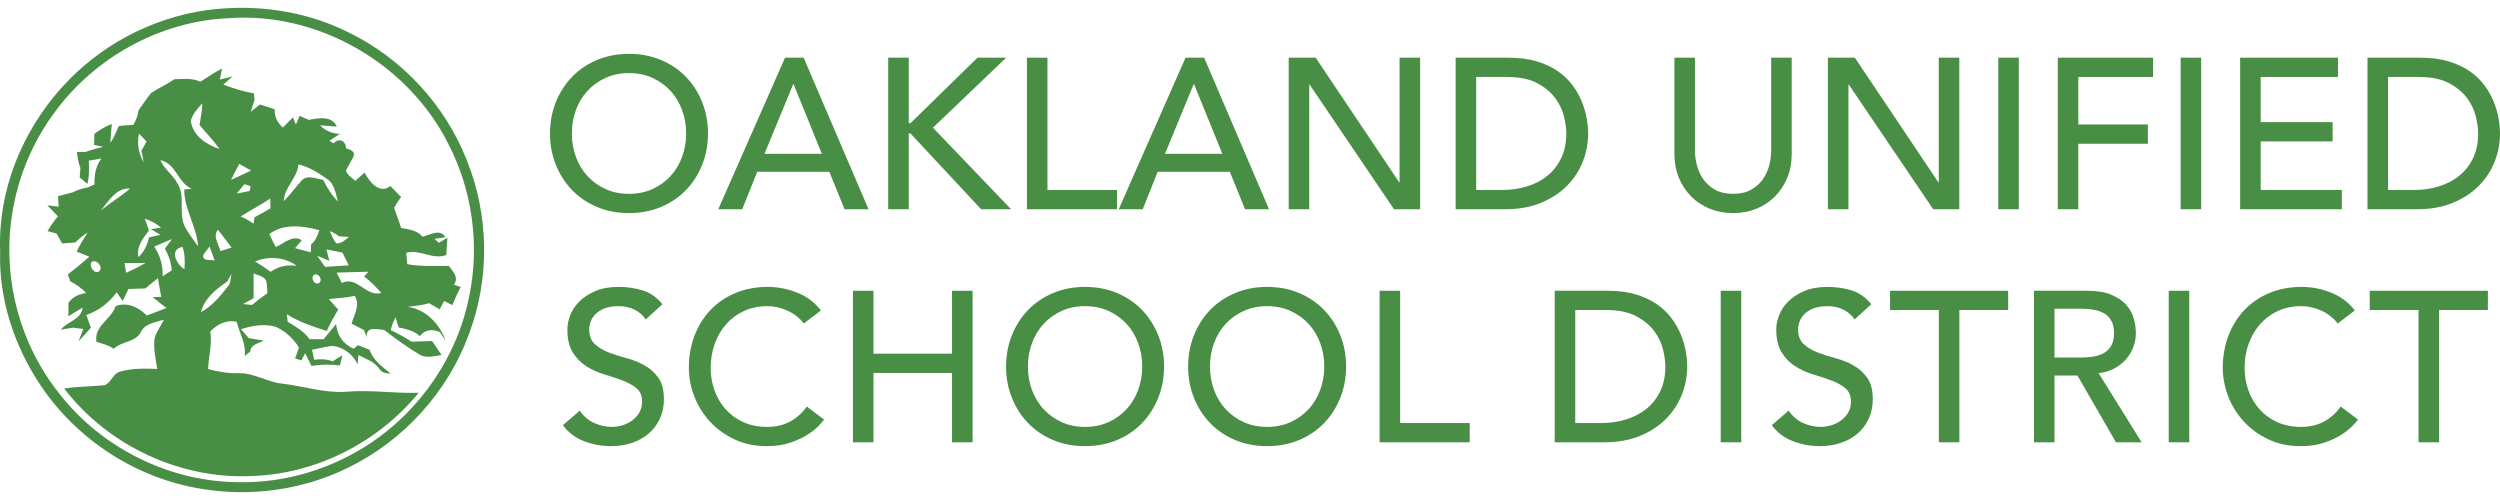
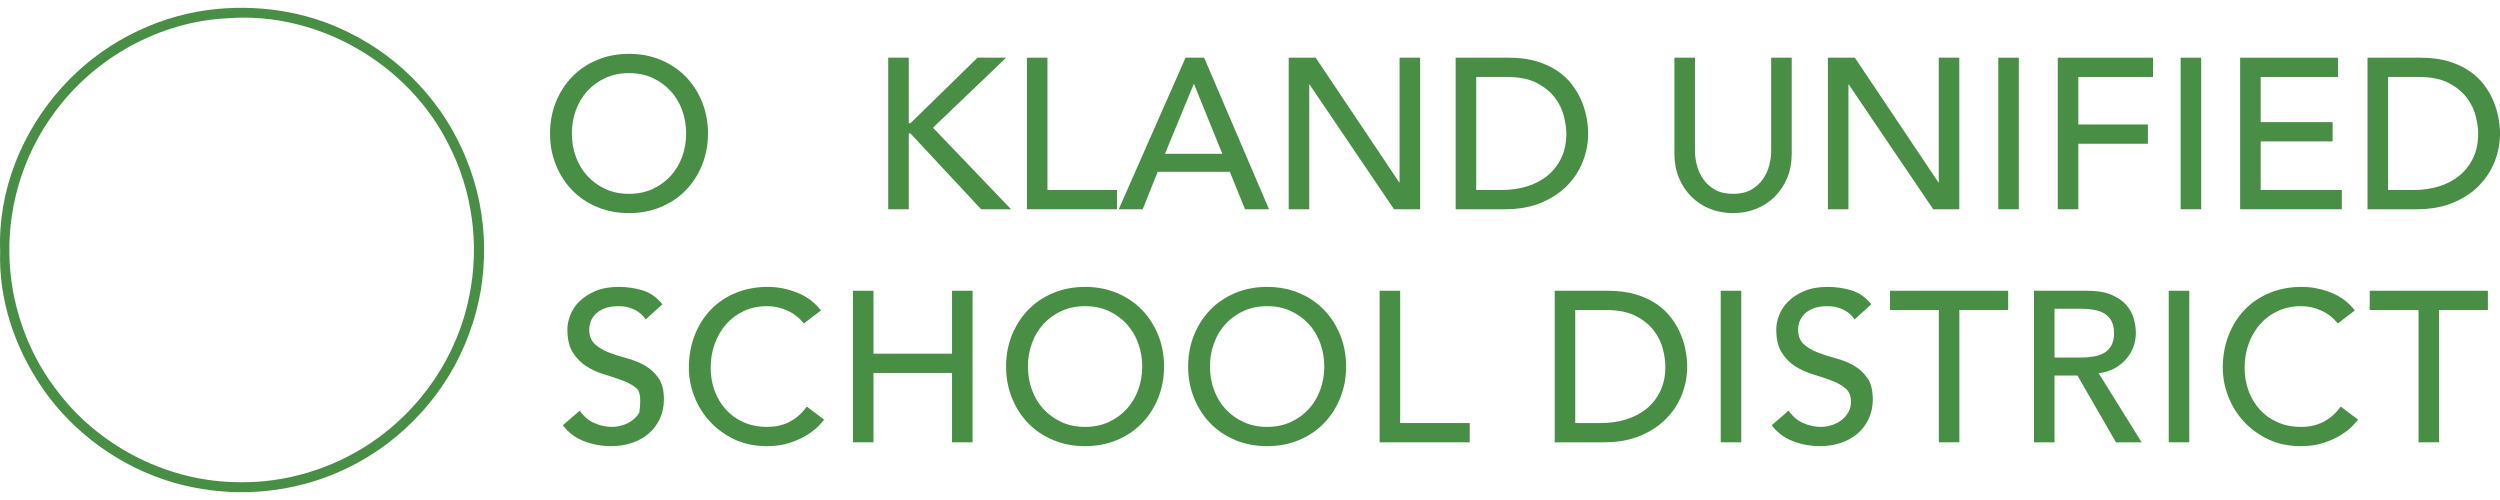
<svg xmlns="http://www.w3.org/2000/svg" version="1.1" x="0" y="0" width="800" height="160" viewBox="0, 0, 800, 160">
  <g id="Background">
    <rect x="0" y="0" width="800" height="160" fill="#000000" fill-opacity="0" />
  </g>
  <g id="#2fbf01ff">
    <path d="M66.446,3.215 C81.739,1.192 97.693,3.428 111.539,10.361 C128.654,18.679 142.435,33.579 149.39,51.29 C156.483,68.842 156.781,89.056 150.114,106.778 C143.362,125.406 129.048,141.136 111.209,149.752 C96.916,156.739 80.419,159.06 64.742,156.472 C43.942,153.235 24.814,140.923 13.088,123.467 C4.578,110.825 -0.491,95.617 0.052,80.291 C-0.715,61.057 7.07,41.95 19.936,27.807 C31.939,14.504 48.692,5.633 66.446,3.215 M72.985,5.835 C51.162,6.815 30.288,18.402 17.433,35.997 C7.113,49.863 1.98,67.468 3.14,84.7 C4.088,99.696 9.669,114.372 19.084,126.098 C32.695,143.511 54.464,154.268 76.585,154.3 C91.484,154.555 106.373,149.997 118.738,141.69 C134.831,130.922 146.514,113.637 150.199,94.594 C153.511,78.342 151.158,60.961 143.543,46.21 C130.699,20.426 101.783,3.631 72.985,5.835 z" fill="#498E45" />
-     <path d="M64.124,26.145 C66.414,24.697 68.661,23.174 71.057,21.896 C70.876,23.089 70.599,24.271 70.344,25.453 C71.707,25.144 73.059,24.814 74.412,24.452 C73.432,25.325 72.431,26.198 71.441,27.072 C74.614,28.265 77.863,29.298 81.217,29.862 C81.281,30.384 81.399,31.417 81.462,31.939 C81.154,32.897 80.536,34.814 80.227,35.784 C80.962,35.198 82.432,34.026 83.166,33.441 C84.764,33.92 86.34,34.431 87.906,34.996 C87.789,37.328 88.811,39.341 90.526,40.832 C91.58,39.735 92.645,38.649 93.732,37.573 C93.966,38.148 94.445,39.288 94.69,39.852 C94.988,39.16 95.574,37.775 95.872,37.094 C96.863,37.498 97.843,37.914 98.822,38.361 C101.985,37.775 106.118,36.913 107.79,40.512 C106.448,40.406 103.764,40.203 102.422,40.097 C104.094,41.833 106.203,42.738 108.738,42.823 C107.907,43.388 106.246,44.506 105.415,45.071 C105.766,45.273 106.448,45.656 106.789,45.859 C108.386,43.942 110.751,45.092 110.719,47.456 C112.018,47.925 113.829,48.351 113.094,50.193 C112.338,51.684 111.39,53.09 110.697,54.624 C111.187,56.104 112.636,56.85 113.701,57.872 C114.681,56.988 115.66,56.115 116.64,55.231 C118.184,58.096 121.39,62.292 124.926,59.534 C126.076,60.684 127.216,61.855 128.345,63.038 C127.546,64.145 126.811,65.274 126.119,66.446 C126.801,68.64 127.695,70.748 128.355,72.942 C130.805,73.411 133.51,73.656 135.204,75.754 C137.706,75.19 140.667,73.049 142.595,75.892 C141.711,76.031 139.943,76.308 139.059,76.446 C139.41,76.766 140.103,77.394 140.454,77.703 C141.136,77.288 142.499,76.468 143.17,76.052 C143.042,77.916 142.925,79.769 142.808,81.622 C138.367,83.231 134.405,79.641 129.996,80.909 C130.081,81.814 130.251,83.635 130.336,84.541 C134.735,85.339 139.176,85.052 143.617,85.105 C145.023,86.905 146.898,88.79 145.257,91.133 C145.801,91.303 146.898,91.655 147.441,91.825 C146.418,93.7 145.556,95.659 144.736,97.63 C143.862,97.193 142.989,96.746 142.116,96.32 C141.764,96.98 141.051,98.311 140.699,98.972 C139.56,98.322 138.431,97.683 137.302,97.033 C135.086,97.672 132.797,97.864 130.528,98.205 C136.279,98.961 140.699,103.679 142.563,108.962 C141.956,108.078 141.349,107.183 140.763,106.278 C138.367,105.245 136.013,105.383 134.33,107.566 C132.488,105.766 129.964,105.319 127.535,104.765 C127.301,103.956 126.811,102.337 126.577,101.528 C125.906,102.827 125.384,104.19 125.011,105.607 C127.312,106.725 129.559,107.939 131.7,109.334 C133.883,109.249 136.066,109.196 138.26,109.132 C139.272,110.612 140.305,112.082 141.296,113.605 C138.995,113.871 136.396,114.809 134.245,113.424 C130.262,111.124 126.566,108.333 122.892,105.575 C120.528,105.404 117.13,104.243 117.343,107.886 C117.056,107.119 116.757,106.363 116.459,105.607 C115.139,104.925 113.818,104.254 112.497,103.573 C113.307,100.676 115.362,97.608 113.52,94.68 C110.772,95.244 107.982,95.468 105.202,95.681 C106.192,96.831 107.204,97.96 108.237,99.078 C106.863,101.272 105.649,103.562 104.552,105.916 C100.132,104.499 95.734,103.04 91.772,100.558 C91.846,101.155 91.996,102.358 92.07,102.965 C94.637,104.52 97.278,106.011 99.057,108.525 C100.537,108.525 102.039,108.536 103.53,108.557 C104.872,106.927 106.235,105.309 107.566,103.668 C107.832,107.289 109.845,110.133 113.158,111.603 C113.498,111.315 114.191,110.74 114.531,110.453 C115.778,110.932 117.024,111.411 118.259,111.933 C119.441,115.309 122.317,117.354 124.979,119.495 C123.392,119.633 122.04,119.154 121.209,117.78 C119.612,115.618 116.949,114.819 114.67,113.626 C114.617,114.361 114.51,115.842 114.457,116.576 C112.902,113.424 110.005,111.102 106.448,110.687 C104.211,110.911 102.039,111.475 99.845,111.933 C100.015,112.721 100.367,114.308 100.537,115.107 C102.529,114.894 104.563,114.84 106.437,115.639 C107.47,114.99 108.514,114.329 109.547,113.669 C109.292,114.755 109.036,115.831 108.78,116.917 C105.745,116.598 102.678,116.555 99.664,117.109 C99.003,115.735 98.332,114.372 97.651,113.019 C97.353,113.605 96.746,114.755 96.437,115.341 C95.936,115.171 94.924,114.83 94.424,114.659 C94.903,113.52 95.308,112.359 95.659,111.187 C93.881,108.376 91.335,105.937 88.268,104.595 C84.594,103.509 80.685,104.169 77.128,105.362 C77.745,106.065 79.002,107.492 79.631,108.205 C81.228,108.44 82.826,108.717 84.413,109.004 C82.772,109.899 80.259,110.165 80.057,112.487 C79.609,112.849 78.736,113.573 78.299,113.935 C78.832,110.059 76.627,106.597 75.722,102.944 C72.41,102.284 69.555,103.711 67.308,106.054 C67.905,110.101 66.754,114.063 66.595,118.089 C69.896,119.005 73.283,119.516 76.712,119.431 C81.484,119.399 85.595,122.317 90.302,122.754 C97.086,123.552 103.732,125.81 110.623,125.374 C118.408,124.649 126.183,125.949 133.979,125.693 C121.049,141.519 101.304,151.605 80.823,152.319 C57.744,153.49 34.559,142.638 20.522,124.309 C24.856,123.67 29.244,123.691 33.59,123.254 C35.634,122.328 36.22,119.377 38.606,118.866 C42.397,117.812 46.412,117.908 50.31,118.057 C49.799,114.755 48.99,111.39 49.512,108.046 C50.172,105.979 51.525,104.233 52.451,102.294 C49.895,103.104 46.593,103.445 45.166,106.043 C43.579,109.59 38.968,109.111 36.391,111.613 C34.75,110.431 32.769,109.995 30.884,109.398 C29.968,104.307 35.57,102.294 36.998,97.97 C40.693,96.543 44.368,98.311 46.966,100.953 C49.075,100.175 51.194,99.398 53.271,98.546 C51.77,97.395 50.278,96.256 48.819,95.074 C49.512,95.052 50.896,95.01 51.588,94.999 C51.216,93.007 50.854,91.016 50.523,89.024 C49.171,90.111 47.818,91.208 46.476,92.305 C44.676,92.358 42.887,92.422 41.098,92.475 C40.491,93.753 39.884,95.042 39.287,96.32 C38.798,95.627 37.828,94.243 37.338,93.551 C34.836,96.895 31.598,99.451 27.615,100.803 C28.105,102.156 28.595,103.509 29.095,104.872 C27.806,106.352 26.486,107.801 25.112,109.217 C25.506,108.227 26.273,106.267 26.667,105.277 C25.836,105.17 24.196,104.957 23.365,104.851 C22.066,105.064 20.777,105.277 19.478,105.49 C21.533,102.848 26.177,102.177 26.443,98.428 C24.899,99.323 23.387,100.271 21.874,101.229 C21.885,100.143 21.906,97.97 21.917,96.884 C23.248,94.967 25.314,94.094 27.572,93.764 C26.134,92.209 24.366,91.005 22.492,90.025 C22.3,89.482 21.896,88.385 21.693,87.831 C24.047,86 26.347,84.114 28.595,82.155 C27.242,81.601 25.889,81.058 24.526,80.515 C25.538,78.395 26.763,76.382 28.041,74.412 C26.624,75.317 25.314,76.361 24.132,77.565 C22.716,77.692 21.299,77.82 19.893,77.916 C19.286,76.851 18.679,75.797 18.072,74.732 C17.359,74.54 15.931,74.146 15.207,73.954 C16.187,72.282 17.295,70.695 18.541,69.215 C17.39,68.054 16.262,66.872 15.133,65.69 C16.049,65.796 17.859,66.03 18.764,66.137 C18.711,65.306 18.615,63.623 18.562,62.782 C20.117,62.377 21.683,61.983 23.237,61.568 C24.76,60.758 26.411,60.269 28.105,59.97 C28.818,59.651 29.542,59.331 30.256,59.001 C30.128,56.051 30.618,53.09 32.461,50.705 C31.119,50.96 29.777,51.195 28.424,51.418 C28.499,53.9 28.637,56.413 27.945,58.841 C27.338,58.32 26.113,57.286 25.506,56.775 C25.559,56.008 25.666,54.496 25.73,53.74 C25.069,52.1 24.792,50.364 24.611,48.617 C25.304,48.617 26.688,48.628 27.391,48.628 C29.223,47.936 31.119,47.446 33.025,46.966 C32.301,46.817 30.842,46.53 30.118,46.381 C30.128,45.497 30.171,43.718 30.192,42.834 C31.917,41.567 33.739,40.416 35.773,39.671 C35.592,41.663 35.432,43.654 35.283,45.646 C36.54,44.07 37.168,42.163 37.999,40.363 C39.543,40.054 41.13,40.065 42.695,39.969 C43.441,38.531 44.165,37.072 44.25,35.422 C45.646,33.536 46.87,31.524 48.383,29.724 C50.779,28.158 53.42,26.987 55.785,25.368 C58.596,25.282 61.483,24.91 64.124,26.145 M61.046,38.723 C61.727,43.462 66.03,46.263 70.216,47.68 C68.352,44.911 65.945,42.578 63.858,40.001 C64.22,37.69 64.688,35.379 64.752,33.036 C63.24,34.719 61.61,36.455 61.046,38.723 M44.485,42.76 C43.782,45.923 44.346,49.086 45.944,51.897 C45.784,50.662 45.507,49.437 45.262,48.223 C45.805,47.243 46.349,46.263 46.892,45.273 C46.093,44.432 45.284,43.601 44.485,42.76 M56.669,58.49 C59.502,62.633 56.999,67.969 59.076,72.346 C60.205,74.7 61.941,76.691 63.389,78.843 C62.984,72.474 58.937,67.031 58.948,60.641 C59.544,60.588 60.748,60.471 61.355,60.418 C56.85,58.511 56.466,52.387 51.333,51.237 C52.451,54.038 55.241,55.817 56.669,58.49 M73.943,57.563 C76.095,56.616 78.214,55.593 80.333,54.571 C79.077,53.857 77.82,53.154 76.563,52.441 C75.658,54.134 74.774,55.838 73.943,57.563 M95.51,52.622 C95.105,57.052 90.984,59.875 90.813,64.358 C92.954,62.26 94.637,59.768 96.682,57.606 C98.535,55.806 101.219,57.308 103.391,57.521 C104.669,60.056 106.16,62.484 108.163,64.507 C107.385,62.026 107.119,58.959 104.808,57.361 C101.943,55.38 98.961,53.389 95.51,52.622 M78.203,58.937 C77.383,59.938 76.574,60.95 75.754,61.951 C77.149,61.664 78.544,61.387 79.939,61.11 C80.003,60.727 80.12,59.96 80.184,59.576 C79.684,59.417 78.693,59.097 78.203,58.937 M32.184,67.457 C35.198,64.891 38.659,62.931 41.63,60.322 C37.051,60.098 34.74,64.443 32.184,67.457 M76.968,69.311 C78.47,69.843 79.865,70.599 81.1,71.611 C81.196,71.089 81.367,70.056 81.452,69.545 C83.177,68.608 84.881,67.649 86.564,66.648 C86.532,65.604 86.5,64.571 86.479,63.528 C83.411,65.636 80.078,67.287 76.968,69.311 M46.317,69.96 C46.785,71.228 47.275,72.484 47.648,73.794 C45.71,76.287 43.643,78.875 44.272,82.272 C46.167,80.611 47.126,78.342 47.69,75.956 C48.596,75.754 50.417,75.349 51.333,75.147 C50.566,74.689 49.043,73.794 48.287,73.336 C49.107,73.209 50.736,72.953 51.557,72.836 C50.023,71.526 48.212,70.621 46.317,69.96 M86.191,74.881 C86.819,76.287 87.512,77.671 88.247,79.045 C90.994,77.905 93.455,75.04 96.596,76.872 C96.053,77.511 94.956,78.768 94.413,79.407 C96.096,79.876 97.789,80.312 99.493,80.749 C99.504,80.121 99.536,78.853 99.547,78.225 C101.006,77.085 101.591,75.317 102.209,73.656 C96.916,72.261 90.888,71.398 86.191,74.881 M70.535,80.344 C71.728,79.972 72.921,79.599 74.124,79.226 C72.665,77.33 71.217,75.424 69.758,73.517 C67.958,75.669 70.035,78.129 70.535,80.344 M105.543,73.975 C106.15,75.317 106.629,76.808 107.694,77.884 C109.323,77.98 110.463,76.723 111.656,75.818 C110.868,75.775 109.281,75.679 108.482,75.626 C107.598,74.913 106.608,74.359 105.543,73.975 M49.341,78.928 C51.269,81.739 52.153,84.977 52.046,88.396 C52.771,87.927 54.219,86.99 54.943,86.521 C54.815,84.04 53.985,81.708 52.749,79.567 C53.516,78.544 54.283,77.533 55.05,76.51 C53.122,77.266 51.226,78.076 49.341,78.928 M59.022,86.149 C59.182,83.763 59.225,81.313 58.426,79.024 C54.038,79.716 56.424,84.636 59.022,86.149 M65.018,81.654 C64.773,83.752 67.415,82.964 68.703,83.39 C68.171,81.878 67.596,80.376 67.063,78.875 C66.36,79.78 65.636,80.685 65.018,81.654 M104.456,79.801 C104.691,80.706 105.149,82.538 105.383,83.454 C104.073,82.9 102.795,82.368 101.485,81.835 C102.337,83.018 103.178,84.21 104.03,85.403 C106.544,85.211 109.068,85.094 111.592,84.913 C110.921,83.55 110.239,82.197 109.579,80.834 C107.864,80.493 106.16,80.142 104.456,79.801 M81.622,83.657 C83.316,84.711 84.988,85.797 86.606,86.979 C89.099,85.211 91.953,84.604 94.956,85.084 C91.239,82.219 85.872,81.878 81.622,83.657 M29.287,83.88 C28.36,85.297 30.299,87.981 31.854,86.734 C33.046,85.297 30.799,82.741 29.287,83.88 M39.852,84.21 C40.012,85.233 40.182,86.266 40.352,87.288 C42.482,86.362 44.559,85.318 46.572,84.136 C44.325,84.157 42.088,84.221 39.852,84.21 M107.726,87.256 C108.28,88.353 108.823,89.44 109.377,90.526 C114.404,88.215 117.024,95.127 122.029,93.732 C120.304,91.868 118.611,89.961 116.502,88.534 C116.843,88.14 117.535,87.342 117.886,86.947 C114.5,87.054 111.113,87.097 107.726,87.256 M72.687,90.111 C69.076,92.592 65.434,95.425 64.294,99.898 C67.926,97.949 70.514,94.69 73.038,91.527 C73.911,90.43 73.752,88.918 74.092,87.629 C73.624,88.449 73.155,89.28 72.687,90.111 M81.143,87.48 C81.122,90.132 81.164,92.773 81.154,95.425 C80.312,95.894 78.64,96.831 77.799,97.3 C78.502,97.363 79.918,97.513 80.632,97.576 C82.219,96.266 83.859,94.999 85.563,93.828 C85.456,92.486 85.51,91.101 85.147,89.791 C84.391,88.289 82.495,88.151 81.143,87.48 M100.431,87.959 C99.227,88.982 100.697,91.431 102.156,90.547 C103.413,89.535 101.858,87.15 100.431,87.959 z" fill="#498E45" />
    <path d="M201.28,68.192 Q195.732,68.192 191.074,66.24 Q186.417,64.287 183.094,60.863 Q179.772,57.438 177.889,52.78 Q176.005,48.123 176.005,42.711 Q176.005,37.3 177.889,32.643 Q179.772,27.985 183.094,24.56 Q186.417,21.135 191.074,19.183 Q195.732,17.231 201.28,17.231 Q206.828,17.231 211.486,19.183 Q216.144,21.135 219.466,24.56 Q222.788,27.985 224.671,32.643 Q226.555,37.3 226.555,42.711 Q226.555,48.123 224.671,52.78 Q222.788,57.438 219.466,60.863 Q216.144,64.287 211.486,66.24 Q206.828,68.192 201.28,68.192 z M201.28,62.027 Q205.458,62.027 208.815,60.486 Q212.171,58.945 214.568,56.342 Q216.966,53.739 218.267,50.212 Q219.568,46.684 219.568,42.711 Q219.568,38.739 218.267,35.211 Q216.966,31.684 214.568,29.081 Q212.171,26.478 208.815,24.937 Q205.458,23.396 201.28,23.396 Q197.102,23.396 193.746,24.937 Q190.389,26.478 187.992,29.081 Q185.595,31.684 184.293,35.211 Q182.992,38.739 182.992,42.711 Q182.992,46.684 184.293,50.212 Q185.595,53.739 187.992,56.342 Q190.389,58.945 193.746,60.486 Q197.102,62.027 201.28,62.027 z" fill="#498E45" />
-     <path d="M251.213,18.464 L257.172,18.464 L277.927,66.959 L270.255,66.959 L265.392,54.972 L242.309,54.972 L237.514,66.959 L229.843,66.959 z M262.995,49.218 L253.953,26.957 L253.816,26.957 L244.638,49.218 z" fill="#498E45" />
    <path d="M284.228,18.464 L290.804,18.464 L290.804,39.424 L291.352,39.424 L312.791,18.464 L321.969,18.464 L298.544,40.862 L323.545,66.959 L313.955,66.959 L291.352,42.711 L290.804,42.711 L290.804,66.959 L284.228,66.959 z" fill="#498E45" />
    <path d="M328.613,18.464 L335.189,18.464 L335.189,60.794 L357.45,60.794 L357.45,66.959 L328.613,66.959 z" fill="#498E45" />
    <path d="M379.369,18.464 L385.328,18.464 L406.082,66.959 L398.41,66.959 L393.547,54.972 L370.464,54.972 L365.669,66.959 L357.998,66.959 z M391.15,49.218 L382.108,26.957 L381.971,26.957 L372.793,49.218 z" fill="#498E45" />
    <path d="M412.383,18.464 L421.014,18.464 L447.727,58.328 L447.864,58.328 L447.864,18.464 L454.44,18.464 L454.44,66.959 L446.083,66.959 L419.096,27.094 L418.959,27.094 L418.959,66.959 L412.383,66.959 z" fill="#498E45" />
    <path d="M465.81,18.464 L482.728,18.464 Q487.866,18.464 491.736,19.628 Q495.606,20.793 498.448,22.745 Q501.291,24.697 503.174,27.231 Q505.058,29.766 506.154,32.437 Q507.25,35.108 507.729,37.78 Q508.209,40.451 508.209,42.711 Q508.209,47.369 506.496,51.719 Q504.784,56.068 501.428,59.459 Q498.071,62.849 493.106,64.904 Q488.14,66.959 481.633,66.959 L465.81,66.959 z M472.386,60.794 L480.674,60.794 Q484.852,60.794 488.585,59.664 Q492.318,58.534 495.126,56.273 Q497.934,54.013 499.578,50.623 Q501.222,47.232 501.222,42.711 Q501.222,40.383 500.469,37.266 Q499.715,34.149 497.626,31.341 Q495.537,28.533 491.838,26.581 Q488.14,24.629 482.249,24.629 L472.386,24.629 z" fill="#498E45" />
    <path d="M542.388,18.464 L542.388,48.191 Q542.388,50.451 543.005,52.883 Q543.621,55.315 545.059,57.369 Q546.498,59.424 548.827,60.726 Q551.156,62.027 554.58,62.027 Q558.005,62.027 560.334,60.726 Q562.663,59.424 564.101,57.369 Q565.54,55.315 566.156,52.883 Q566.773,50.451 566.773,48.191 L566.773,18.464 L573.348,18.464 L573.348,49.218 Q573.348,53.465 571.91,56.924 Q570.471,60.383 567.937,62.918 Q565.403,65.452 561.978,66.822 Q558.553,68.192 554.58,68.192 Q550.608,68.192 547.183,66.822 Q543.758,65.452 541.224,62.918 Q538.689,60.383 537.251,56.924 Q535.813,53.465 535.813,49.218 L535.813,18.464 z" fill="#498E45" />
    <path d="M584.924,18.464 L593.554,18.464 L620.268,58.328 L620.405,58.328 L620.405,18.464 L626.98,18.464 L626.98,66.959 L618.624,66.959 L591.636,27.094 L591.499,27.094 L591.499,66.959 L584.924,66.959 z" fill="#498E45" />
    <path d="M639.446,18.464 L646.022,18.464 L646.022,66.959 L639.446,66.959 z" fill="#498E45" />
    <path d="M658.488,18.464 L688.969,18.464 L688.969,24.629 L665.064,24.629 L665.064,39.835 L687.325,39.835 L687.325,45.999 L665.064,45.999 L665.064,66.959 L658.488,66.959 z" fill="#498E45" />
    <path d="M697.805,18.464 L704.38,18.464 L704.38,66.959 L697.805,66.959 z" fill="#498E45" />
    <path d="M716.846,18.464 L748.149,18.464 L748.149,24.629 L723.422,24.629 L723.422,39.081 L746.436,39.081 L746.436,45.246 L723.422,45.246 L723.422,60.794 L749.382,60.794 L749.382,66.959 L716.846,66.959 z" fill="#498E45" />
    <path d="M757.601,18.464 L774.52,18.464 Q779.657,18.464 783.527,19.628 Q787.397,20.793 790.239,22.745 Q793.082,24.697 794.966,27.231 Q796.849,29.766 797.945,32.437 Q799.041,35.108 799.521,37.78 Q800,40.451 800,42.711 Q800,47.369 798.288,51.719 Q796.575,56.068 793.219,59.459 Q789.863,62.849 784.897,64.904 Q779.931,66.959 773.424,66.959 L757.601,66.959 z M764.177,60.794 L772.465,60.794 Q776.643,60.794 780.376,59.664 Q784.109,58.534 786.917,56.273 Q789.726,54.013 791.37,50.623 Q793.013,47.232 793.013,42.711 Q793.013,40.383 792.26,37.266 Q791.507,34.149 789.417,31.341 Q787.328,28.533 783.63,26.581 Q779.931,24.629 774.04,24.629 L764.177,24.629 z" fill="#498E45" />
-     <path d="M185.534,131.399 Q187.315,134.07 190.089,135.337 Q192.863,136.604 195.808,136.604 Q197.452,136.604 199.164,136.091 Q200.877,135.577 202.281,134.55 Q203.685,133.522 204.575,132.015 Q205.466,130.508 205.466,128.522 Q205.466,125.714 203.685,124.241 Q201.904,122.768 199.267,121.775 Q196.63,120.782 193.513,119.857 Q190.397,118.933 187.76,117.289 Q185.123,115.645 183.342,112.871 Q181.561,110.097 181.561,105.37 Q181.561,103.247 182.486,100.85 Q183.41,98.452 185.397,96.466 Q187.383,94.48 190.5,93.144 Q193.616,91.808 198,91.808 Q201.973,91.808 205.603,92.904 Q209.233,94 211.973,97.356 L206.63,102.22 Q205.397,100.302 203.137,99.137 Q200.877,97.973 198,97.973 Q195.26,97.973 193.445,98.692 Q191.63,99.411 190.534,100.541 Q189.438,101.672 188.993,102.973 Q188.547,104.274 188.547,105.37 Q188.547,108.453 190.328,110.097 Q192.109,111.74 194.746,112.768 Q197.383,113.795 200.5,114.617 Q203.617,115.439 206.254,116.912 Q208.891,118.385 210.672,120.885 Q212.452,123.385 212.452,127.768 Q212.452,131.262 211.117,134.07 Q209.781,136.878 207.521,138.796 Q205.26,140.714 202.178,141.742 Q199.096,142.769 195.603,142.769 Q190.945,142.769 186.767,141.125 Q182.588,139.481 180.123,136.056 z" fill="#498E45" />
+     <path d="M185.534,131.399 Q187.315,134.07 190.089,135.337 Q192.863,136.604 195.808,136.604 Q197.452,136.604 199.164,136.091 Q200.877,135.577 202.281,134.55 Q203.685,133.522 204.575,132.015 Q205.466,125.714 203.685,124.241 Q201.904,122.768 199.267,121.775 Q196.63,120.782 193.513,119.857 Q190.397,118.933 187.76,117.289 Q185.123,115.645 183.342,112.871 Q181.561,110.097 181.561,105.37 Q181.561,103.247 182.486,100.85 Q183.41,98.452 185.397,96.466 Q187.383,94.48 190.5,93.144 Q193.616,91.808 198,91.808 Q201.973,91.808 205.603,92.904 Q209.233,94 211.973,97.356 L206.63,102.22 Q205.397,100.302 203.137,99.137 Q200.877,97.973 198,97.973 Q195.26,97.973 193.445,98.692 Q191.63,99.411 190.534,100.541 Q189.438,101.672 188.993,102.973 Q188.547,104.274 188.547,105.37 Q188.547,108.453 190.328,110.097 Q192.109,111.74 194.746,112.768 Q197.383,113.795 200.5,114.617 Q203.617,115.439 206.254,116.912 Q208.891,118.385 210.672,120.885 Q212.452,123.385 212.452,127.768 Q212.452,131.262 211.117,134.07 Q209.781,136.878 207.521,138.796 Q205.26,140.714 202.178,141.742 Q199.096,142.769 195.603,142.769 Q190.945,142.769 186.767,141.125 Q182.588,139.481 180.123,136.056 z" fill="#498E45" />
    <path d="M257.216,103.521 Q255.161,100.85 252.01,99.411 Q248.859,97.973 245.503,97.973 Q241.393,97.973 238.071,99.514 Q234.749,101.055 232.386,103.727 Q230.023,106.398 228.721,109.994 Q227.42,113.59 227.42,117.7 Q227.42,121.535 228.653,124.96 Q229.886,128.385 232.215,130.988 Q234.544,133.591 237.9,135.097 Q241.256,136.604 245.503,136.604 Q249.681,136.604 252.832,134.892 Q255.983,133.18 258.175,130.097 L263.723,134.276 Q263.175,135.029 261.805,136.433 Q260.435,137.837 258.175,139.241 Q255.914,140.646 252.729,141.707 Q249.544,142.769 245.366,142.769 Q239.612,142.769 234.989,140.577 Q230.365,138.385 227.112,134.824 Q223.858,131.262 222.146,126.775 Q220.433,122.289 220.433,117.7 Q220.433,112.083 222.283,107.323 Q224.132,102.562 227.454,99.103 Q230.776,95.644 235.434,93.726 Q240.092,91.808 245.708,91.808 Q250.503,91.808 255.126,93.658 Q259.75,95.507 262.695,99.343 z" fill="#498E45" />
    <path d="M272.937,93.041 L279.512,93.041 L279.512,113.179 L304.65,113.179 L304.65,93.041 L311.226,93.041 L311.226,141.536 L304.65,141.536 L304.65,119.344 L279.512,119.344 L279.512,141.536 L272.937,141.536 z" fill="#498E45" />
    <path d="M347.221,142.769 Q341.673,142.769 337.016,140.817 Q332.358,138.865 329.036,135.44 Q325.714,132.015 323.83,127.357 Q321.946,122.7 321.946,117.289 Q321.946,111.877 323.83,107.22 Q325.714,102.562 329.036,99.137 Q332.358,95.713 337.016,93.76 Q341.673,91.808 347.221,91.808 Q352.77,91.808 357.427,93.76 Q362.085,95.713 365.407,99.137 Q368.729,102.562 370.613,107.22 Q372.496,111.877 372.496,117.289 Q372.496,122.7 370.613,127.357 Q368.729,132.015 365.407,135.44 Q362.085,138.865 357.427,140.817 Q352.77,142.769 347.221,142.769 z M347.221,136.604 Q351.4,136.604 354.756,135.063 Q358.112,133.522 360.509,130.919 Q362.907,128.316 364.208,124.789 Q365.51,121.261 365.51,117.289 Q365.51,113.316 364.208,109.788 Q362.907,106.261 360.509,103.658 Q358.112,101.055 354.756,99.514 Q351.4,97.973 347.221,97.973 Q343.043,97.973 339.687,99.514 Q336.331,101.055 333.933,103.658 Q331.536,106.261 330.234,109.788 Q328.933,113.316 328.933,117.289 Q328.933,121.261 330.234,124.789 Q331.536,128.316 333.933,130.919 Q336.331,133.522 339.687,135.063 Q343.043,136.604 347.221,136.604 z" fill="#498E45" />
    <path d="M405.478,142.769 Q399.93,142.769 395.272,140.817 Q390.615,138.865 387.293,135.44 Q383.971,132.015 382.087,127.357 Q380.203,122.7 380.203,117.289 Q380.203,111.877 382.087,107.22 Q383.971,102.562 387.293,99.137 Q390.615,95.713 395.272,93.76 Q399.93,91.808 405.478,91.808 Q411.026,91.808 415.684,93.76 Q420.342,95.713 423.664,99.137 Q426.986,102.562 428.869,107.22 Q430.753,111.877 430.753,117.289 Q430.753,122.7 428.869,127.357 Q426.986,132.015 423.664,135.44 Q420.342,138.865 415.684,140.817 Q411.026,142.769 405.478,142.769 z M405.478,136.604 Q409.656,136.604 413.013,135.063 Q416.369,133.522 418.766,130.919 Q421.164,128.316 422.465,124.789 Q423.766,121.261 423.766,117.289 Q423.766,113.316 422.465,109.788 Q421.164,106.261 418.766,103.658 Q416.369,101.055 413.013,99.514 Q409.656,97.973 405.478,97.973 Q401.3,97.973 397.944,99.514 Q394.587,101.055 392.19,103.658 Q389.793,106.261 388.491,109.788 Q387.19,113.316 387.19,117.289 Q387.19,121.261 388.491,124.789 Q389.793,128.316 392.19,130.919 Q394.587,133.522 397.944,135.063 Q401.3,136.604 405.478,136.604 z" fill="#498E45" />
    <path d="M441.474,93.041 L448.049,93.041 L448.049,135.371 L470.31,135.371 L470.31,141.536 L441.474,141.536 z" fill="#498E45" />
    <path d="M497.506,93.041 L514.424,93.041 Q519.561,93.041 523.431,94.206 Q527.301,95.37 530.144,97.322 Q532.986,99.274 534.87,101.809 Q536.754,104.343 537.85,107.014 Q538.946,109.686 539.425,112.357 Q539.904,115.028 539.904,117.289 Q539.904,121.946 538.192,126.296 Q536.48,130.645 533.123,134.036 Q529.767,137.426 524.801,139.481 Q519.835,141.536 513.328,141.536 L497.506,141.536 z M504.081,135.371 L512.369,135.371 Q516.547,135.371 520.281,134.241 Q524.013,133.111 526.822,130.851 Q529.63,128.59 531.274,125.2 Q532.918,121.809 532.918,117.289 Q532.918,114.96 532.164,111.843 Q531.411,108.727 529.322,105.918 Q527.233,103.11 523.534,101.158 Q519.835,99.206 513.945,99.206 L504.081,99.206 z" fill="#498E45" />
    <path d="M550.625,93.041 L557.201,93.041 L557.201,141.536 L550.625,141.536 z" fill="#498E45" />
    <path d="M572.374,131.399 Q574.155,134.07 576.929,135.337 Q579.703,136.604 582.648,136.604 Q584.292,136.604 586.005,136.091 Q587.717,135.577 589.121,134.55 Q590.525,133.522 591.416,132.015 Q592.306,130.508 592.306,128.522 Q592.306,125.714 590.525,124.241 Q588.744,122.768 586.107,121.775 Q583.47,120.782 580.354,119.857 Q577.237,118.933 574.6,117.289 Q571.963,115.645 570.182,112.871 Q568.401,110.097 568.401,105.37 Q568.401,103.247 569.326,100.85 Q570.251,98.452 572.237,96.466 Q574.223,94.48 577.34,93.144 Q580.456,91.808 584.84,91.808 Q588.813,91.808 592.443,92.904 Q596.073,94 598.813,97.356 L593.471,102.22 Q592.238,100.302 589.977,99.137 Q587.717,97.973 584.84,97.973 Q582.1,97.973 580.285,98.692 Q578.47,99.411 577.374,100.541 Q576.278,101.672 575.833,102.973 Q575.388,104.274 575.388,105.37 Q575.388,108.453 577.169,110.097 Q578.95,111.74 581.587,112.768 Q584.224,113.795 587.34,114.617 Q590.457,115.439 593.094,116.912 Q595.731,118.385 597.512,120.885 Q599.293,123.385 599.293,127.768 Q599.293,131.262 597.957,134.07 Q596.621,136.878 594.361,138.796 Q592.101,140.714 589.018,141.742 Q585.936,142.769 582.443,142.769 Q577.785,142.769 573.607,141.125 Q569.429,139.481 566.963,136.056 z" fill="#498E45" />
    <path d="M620.425,99.206 L604.808,99.206 L604.808,93.041 L642.617,93.041 L642.617,99.206 L627,99.206 L627,141.536 L620.425,141.536 z" fill="#498E45" />
    <path d="M650.872,93.041 L667.928,93.041 Q672.586,93.041 675.599,94.308 Q678.613,95.576 680.36,97.528 Q682.106,99.48 682.791,101.911 Q683.476,104.343 683.476,106.603 Q683.476,108.932 682.654,111.09 Q681.832,113.247 680.291,114.994 Q678.75,116.741 676.524,117.939 Q674.298,119.138 671.558,119.412 L685.326,141.536 L677.106,141.536 L664.777,120.165 L657.448,120.165 L657.448,141.536 L650.872,141.536 z M657.448,114.412 L666.078,114.412 Q667.996,114.412 669.88,114.104 Q671.764,113.795 673.236,112.973 Q674.709,112.151 675.599,110.61 Q676.49,109.069 676.49,106.603 Q676.49,104.137 675.599,102.596 Q674.709,101.055 673.236,100.233 Q671.764,99.411 669.88,99.103 Q667.996,98.795 666.078,98.795 L657.448,98.795 z" fill="#498E45" />
    <path d="M693.992,93.041 L700.567,93.041 L700.567,141.536 L693.992,141.536 z" fill="#498E45" />
    <path d="M748.07,103.521 Q746.015,100.85 742.865,99.411 Q739.714,97.973 736.357,97.973 Q732.248,97.973 728.926,99.514 Q725.604,101.055 723.241,103.727 Q720.878,106.398 719.576,109.994 Q718.275,113.59 718.275,117.7 Q718.275,121.535 719.508,124.96 Q720.74,128.385 723.069,130.988 Q725.398,133.591 728.754,135.097 Q732.111,136.604 736.357,136.604 Q740.536,136.604 743.687,134.892 Q746.837,133.18 749.029,130.097 L754.577,134.276 Q754.029,135.029 752.659,136.433 Q751.29,137.837 749.029,139.241 Q746.769,140.646 743.584,141.707 Q740.399,142.769 736.221,142.769 Q730.467,142.769 725.843,140.577 Q721.22,138.385 717.966,134.824 Q714.713,131.262 713,126.775 Q711.288,122.289 711.288,117.7 Q711.288,112.083 713.138,107.323 Q714.987,102.562 718.309,99.103 Q721.631,95.644 726.289,93.726 Q730.946,91.808 736.563,91.808 Q741.358,91.808 745.981,93.658 Q750.605,95.507 753.55,99.343 z" fill="#498E45" />
    <path d="M773.929,99.206 L758.312,99.206 L758.312,93.041 L796.121,93.041 L796.121,99.206 L780.504,99.206 L780.504,141.536 L773.929,141.536 z" fill="#498E45" />
  </g>
</svg>